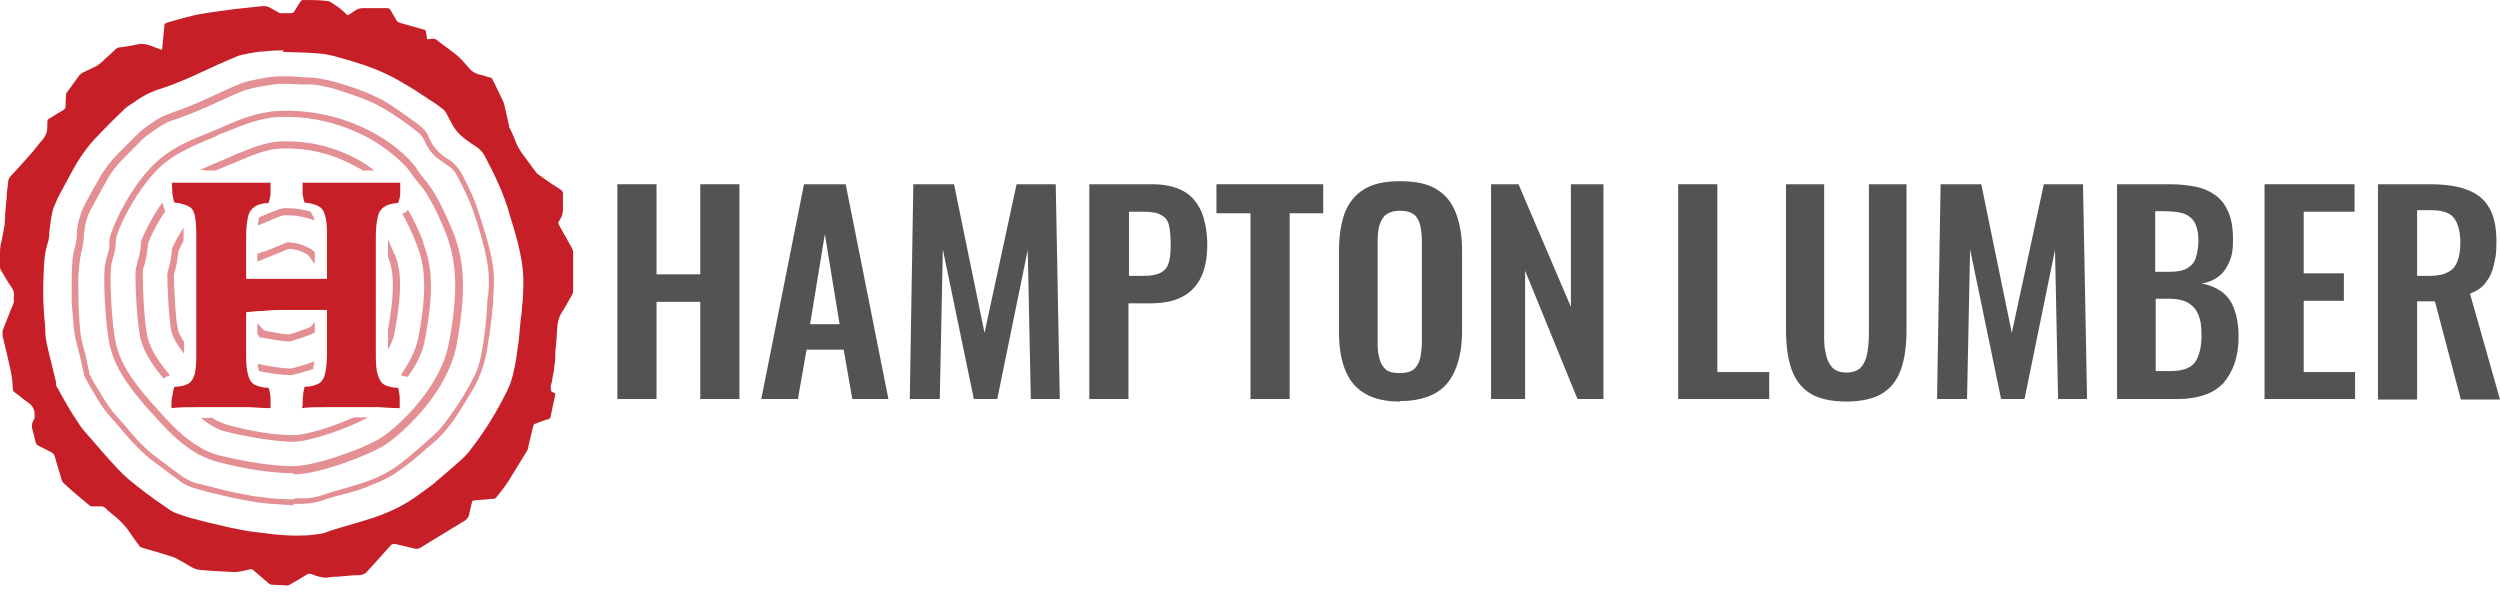
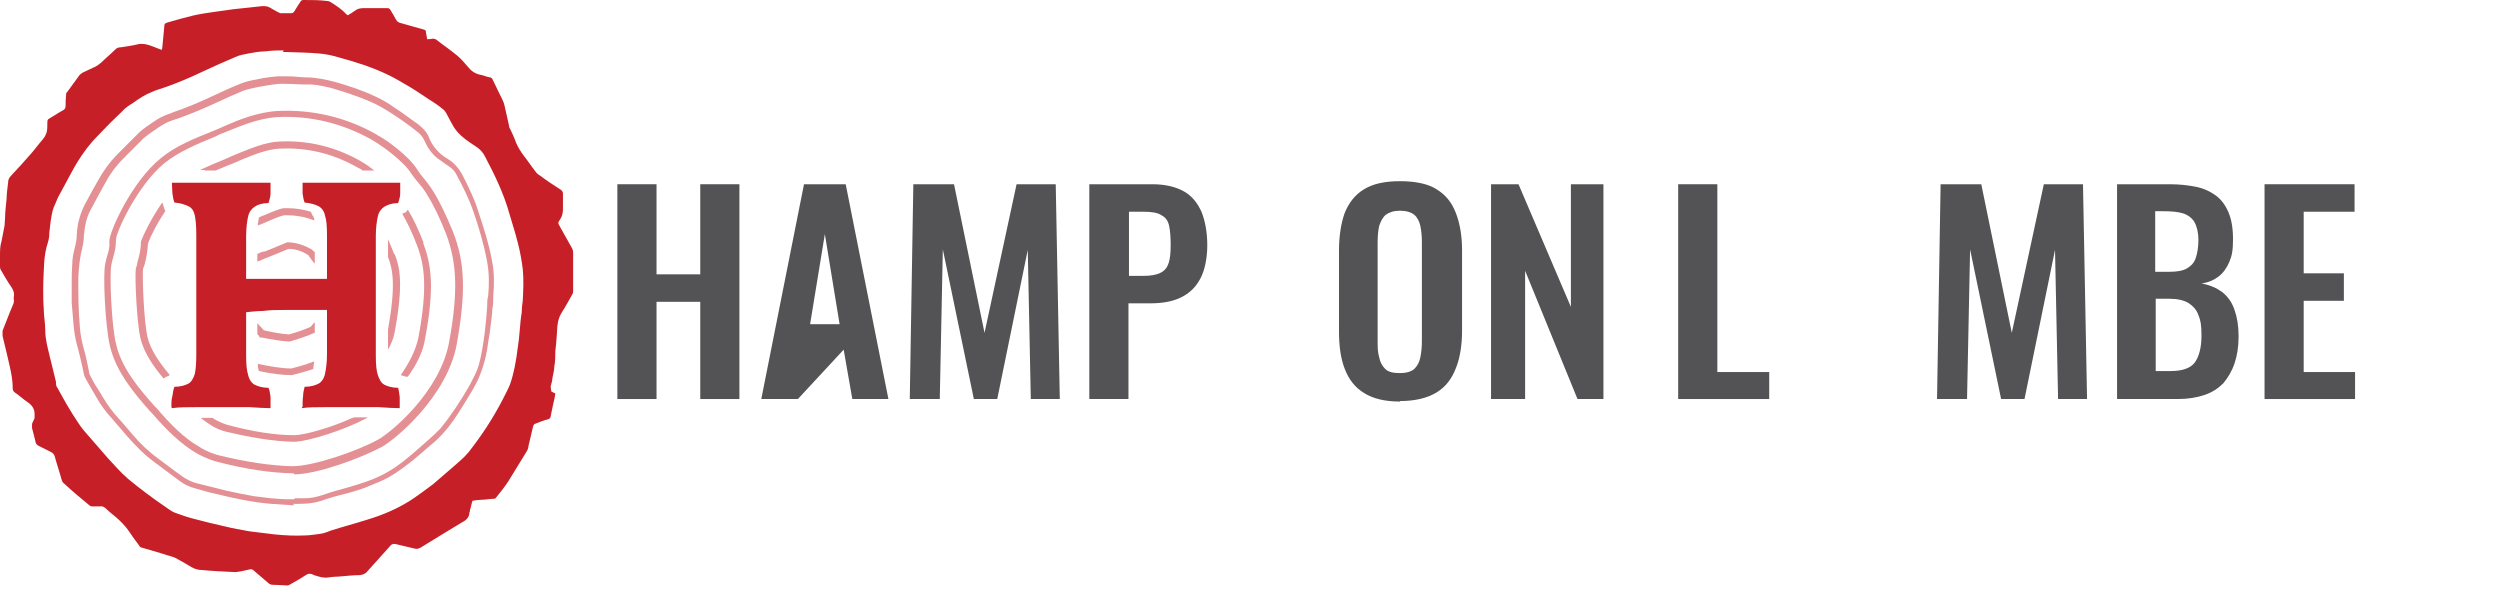
<svg xmlns="http://www.w3.org/2000/svg" width="270" height="64" viewBox="0 0 270 64" fill="none">
  <path d="M30.647 5.442C30.098 5.442 29.384 5.442 28.615 5.552C28.011 5.552 27.461 5.662 26.857 5.772C26.363 5.882 25.869 5.936 25.429 6.156C24.276 6.651 23.122 7.146 21.969 7.695C20.596 8.355 19.168 8.96 17.74 9.454C17.301 9.619 16.806 9.729 16.367 9.949C15.653 10.224 14.994 10.664 14.39 11.103C13.95 11.378 13.511 11.653 13.181 12.038C12.303 12.862 11.424 13.742 10.6 14.621C9.447 15.776 8.513 17.15 7.744 18.579C7.25 19.514 6.755 20.393 6.261 21.327C6.096 21.712 5.932 22.097 5.767 22.482C5.492 23.361 5.437 24.241 5.327 25.12C5.327 25.505 5.273 25.89 5.163 26.22C4.943 26.879 4.833 27.594 4.778 28.253C4.723 29.243 4.668 30.287 4.668 31.276C4.668 31.936 4.668 32.651 4.723 33.31C4.723 34.08 4.888 34.904 4.888 35.674C4.888 36.663 5.163 37.598 5.382 38.532C5.602 39.412 5.822 40.291 6.042 41.226C6.042 41.446 6.042 41.72 6.206 41.885C6.92 43.205 7.634 44.469 8.458 45.678C8.623 45.953 8.843 46.228 9.062 46.502C9.941 47.492 10.765 48.481 11.644 49.471C12.358 50.24 13.017 51.01 13.841 51.724C15.104 52.769 16.422 53.758 17.795 54.693C18.125 54.913 18.454 55.187 18.838 55.352C19.443 55.572 20.047 55.792 20.651 55.957C21.859 56.287 23.013 56.562 24.221 56.836C25.1 57.056 26.033 57.221 26.967 57.386C27.846 57.496 28.779 57.606 29.658 57.716C30.757 57.826 31.855 57.881 32.954 57.826C33.503 57.826 33.997 57.716 34.546 57.661C34.986 57.606 35.37 57.441 35.81 57.276C37.018 56.891 38.281 56.562 39.489 56.177C41.357 55.627 43.169 54.858 44.762 53.758C45.476 53.264 46.135 52.769 46.794 52.274C47.453 51.724 48.112 51.12 48.771 50.57C49.376 50.02 50.035 49.526 50.584 48.866C52.012 47.052 53.275 45.128 54.319 43.094C54.593 42.545 54.868 42.05 55.087 41.501C55.527 40.236 55.746 38.917 55.911 37.598C56.021 36.938 56.076 36.334 56.131 35.674C56.186 35.014 56.241 34.355 56.351 33.695C56.351 33.255 56.406 32.816 56.461 32.431C56.516 31.331 56.57 30.177 56.461 29.078C56.351 28.198 56.186 27.264 55.966 26.384C55.692 25.285 55.362 24.241 55.032 23.141C54.428 20.943 53.44 18.909 52.396 16.93C52.177 16.49 51.847 16.105 51.408 15.831C51.188 15.666 50.968 15.556 50.749 15.391C50.09 14.951 49.43 14.402 48.991 13.687C48.771 13.302 48.552 12.917 48.332 12.478C48.167 12.148 48.002 11.873 47.728 11.708C47.453 11.488 47.179 11.268 46.904 11.103C46.025 10.554 45.201 9.949 44.268 9.399C43.499 8.96 42.73 8.465 41.906 8.08C40.203 7.256 38.446 6.706 36.633 6.211C35.919 5.991 35.151 5.827 34.382 5.772C33.173 5.662 31.965 5.662 30.537 5.607L30.647 5.442ZM59.536 42.27C59.646 42.325 59.811 42.435 59.976 42.49C59.921 42.875 59.866 43.205 59.756 43.589C59.646 44.029 59.591 44.469 59.481 44.908C59.481 45.128 59.371 45.238 59.152 45.293C58.712 45.403 58.328 45.568 57.889 45.733C57.669 45.788 57.614 45.898 57.559 46.118C57.394 46.832 57.23 47.547 57.065 48.206C57.065 48.426 56.955 48.646 56.845 48.811C56.186 49.855 55.582 50.9 54.923 51.944C54.538 52.549 54.044 53.154 53.605 53.703C53.55 53.813 53.44 53.868 53.33 53.868C52.891 53.868 52.451 53.978 51.957 53.978C51.682 53.978 51.353 54.033 51.023 54.088C50.913 54.418 50.858 54.803 50.749 55.132C50.749 55.187 50.749 55.297 50.694 55.352C50.694 55.847 50.364 56.177 49.925 56.397C48.442 57.276 46.959 58.211 45.421 59.145C45.201 59.255 45.037 59.31 44.817 59.255C44.103 59.09 43.389 58.925 42.73 58.76C42.455 58.705 42.291 58.76 42.126 58.98C41.302 59.915 40.478 60.794 39.654 61.728C39.434 62.003 39.16 62.058 38.885 62.113C38.061 62.113 37.292 62.223 36.469 62.278C36.084 62.278 35.645 62.333 35.26 62.388C34.931 62.388 34.601 62.333 34.272 62.223C34.052 62.168 33.887 62.113 33.668 62.003C33.448 61.948 33.283 61.948 33.118 62.058C32.514 62.443 31.965 62.773 31.361 63.103C31.196 63.213 31.031 63.268 30.812 63.213C30.372 63.213 29.933 63.158 29.494 63.158C29.274 63.158 29.109 63.103 28.944 62.938C28.45 62.498 27.901 62.058 27.406 61.619C27.242 61.454 27.077 61.454 26.912 61.509C26.418 61.619 25.978 61.728 25.484 61.783C25.429 61.783 25.374 61.783 25.319 61.783C24.166 61.728 22.958 61.673 21.804 61.564C21.42 61.564 21.035 61.454 20.651 61.234C20.212 60.959 19.717 60.684 19.223 60.409C18.729 60.08 18.125 60.025 17.575 59.805C16.806 59.585 16.092 59.365 15.323 59.145C15.159 59.145 15.049 58.98 14.994 58.87C14.609 58.376 14.225 57.826 13.895 57.331C13.511 56.781 13.072 56.342 12.577 55.902C12.193 55.572 11.754 55.242 11.369 54.858C11.204 54.748 11.04 54.638 10.875 54.693C10.6 54.693 10.325 54.693 10.051 54.693C9.886 54.693 9.776 54.693 9.666 54.583C8.733 53.813 7.799 53.044 6.92 52.219C6.755 52.109 6.701 51.944 6.646 51.779C6.426 50.955 6.151 50.185 5.932 49.361C5.877 49.086 5.712 48.921 5.492 48.811C5.053 48.591 4.614 48.371 4.174 48.151C4.009 48.042 3.9 47.987 3.845 47.767C3.735 47.217 3.57 46.722 3.46 46.228C3.46 46.063 3.46 45.953 3.46 45.788C3.515 45.568 3.68 45.348 3.735 45.128C3.735 45.018 3.735 44.853 3.735 44.743C3.735 44.139 3.46 43.754 2.966 43.424C2.472 43.094 2.087 42.71 1.593 42.38C1.428 42.27 1.373 42.105 1.373 41.94C1.373 40.621 0.989 39.357 0.714 38.093C0.549 37.488 0.439 36.883 0.275 36.279C0.275 36.114 0.275 35.894 0.275 35.729C0.659 34.794 0.989 33.86 1.373 32.98C1.483 32.761 1.538 32.541 1.483 32.266C1.483 32.266 1.483 32.156 1.483 32.101C1.593 31.661 1.428 31.276 1.153 30.892C0.769 30.342 0.439 29.737 0.11 29.188C4.1739e-07 29.023 0 28.913 0 28.748C0 28.363 0 27.979 0 27.594C0 27.099 6.21993e-07 26.549 0.165 26.055C0.275 25.505 0.384 24.955 0.494 24.351C0.494 24.076 0.549 23.746 0.549 23.471C0.549 22.811 0.659 22.152 0.714 21.437C0.714 20.833 0.824 20.283 0.879 19.678C0.879 19.404 0.989 19.184 1.208 18.964C1.922 18.194 2.636 17.425 3.35 16.6C3.79 16.105 4.174 15.556 4.614 15.061C4.943 14.676 5.108 14.237 5.108 13.742C5.108 13.687 5.108 13.632 5.108 13.522C5.108 12.752 5.108 12.972 5.767 12.533C6.096 12.313 6.481 12.093 6.865 11.873C7.03 11.763 7.085 11.653 7.085 11.433C7.085 11.049 7.085 10.664 7.14 10.224C7.14 10.114 7.14 10.004 7.25 9.949C7.689 9.344 8.129 8.74 8.568 8.135C8.678 8.025 8.788 7.915 8.897 7.86C9.282 7.695 9.666 7.476 10.051 7.311C10.38 7.201 10.655 6.981 10.93 6.761C11.424 6.266 11.973 5.827 12.467 5.332C12.632 5.167 12.797 5.112 13.017 5.112C13.621 5.002 14.28 4.947 14.884 4.782C15.378 4.672 15.873 4.782 16.312 4.947C16.697 5.112 17.081 5.222 17.465 5.387C17.465 5.332 17.52 5.277 17.52 5.222C17.575 4.452 17.685 3.683 17.74 2.913C17.74 2.583 17.795 2.529 18.125 2.419C19.058 2.144 20.047 1.869 20.98 1.649C21.749 1.484 22.518 1.374 23.287 1.264C23.946 1.154 24.605 1.099 25.264 0.989C25.759 0.934 26.308 0.879 26.802 0.825C27.297 0.77 27.791 0.715 28.34 0.66C28.615 0.66 28.889 0.66 29.164 0.825C29.439 0.989 29.713 1.154 30.043 1.319C30.098 1.319 30.207 1.429 30.317 1.429C30.702 1.429 31.031 1.429 31.416 1.429C31.581 1.429 31.69 1.374 31.8 1.209C32.02 0.825 32.24 0.495 32.459 0.165C32.514 0.055 32.624 0 32.789 0C33.668 0 34.492 -6.30691e-07 35.37 0.11C35.48 0.11 35.59 0.165 35.7 0.22C36.304 0.605 36.908 0.989 37.402 1.539C37.402 1.539 37.457 1.594 37.567 1.649C37.842 1.484 38.116 1.319 38.336 1.154C38.611 0.934 38.94 0.879 39.27 0.879C40.094 0.879 40.917 0.879 41.741 0.879C41.961 0.879 42.071 0.879 42.181 1.099C42.4 1.484 42.62 1.814 42.785 2.144C42.895 2.309 43.005 2.419 43.224 2.474C44.048 2.693 44.927 2.968 45.751 3.188C45.806 3.188 45.915 3.243 45.97 3.298C46.025 3.628 46.08 3.903 46.135 4.232C46.355 4.232 46.52 4.232 46.684 4.178C46.849 4.178 46.959 4.178 47.124 4.287C47.893 4.892 48.716 5.442 49.43 6.046C49.815 6.376 50.144 6.761 50.474 7.146C50.858 7.64 51.298 7.97 51.902 8.08C52.231 8.135 52.561 8.3 52.891 8.355C53.055 8.355 53.165 8.465 53.22 8.63C53.55 9.344 53.934 10.059 54.264 10.774C54.373 10.993 54.428 11.158 54.483 11.378C54.648 12.093 54.813 12.807 54.978 13.577C54.978 13.742 55.032 13.852 55.142 14.017C55.362 14.511 55.582 14.951 55.746 15.446C55.966 15.941 56.241 16.38 56.57 16.82C57.01 17.37 57.394 17.974 57.834 18.524C57.944 18.689 58.108 18.854 58.328 18.964C59.042 19.514 59.811 20.008 60.58 20.503C60.745 20.613 60.799 20.778 60.799 20.943C60.799 21.492 60.799 21.987 60.799 22.537C60.799 22.921 60.745 23.306 60.525 23.636C60.25 24.131 60.195 23.966 60.525 24.57C60.964 25.34 61.349 26.055 61.788 26.824C61.843 26.934 61.898 27.099 61.898 27.209C61.898 28.583 61.898 30.012 61.898 31.386C61.898 31.551 61.898 31.661 61.788 31.826C61.404 32.486 61.074 33.145 60.635 33.805C60.36 34.245 60.25 34.739 60.195 35.234C60.14 36.114 60.085 37.048 59.976 37.928C59.976 38.477 59.976 39.027 59.866 39.577C59.866 40.016 59.701 40.511 59.646 40.951C59.646 41.171 59.536 41.446 59.481 41.665C59.481 41.72 59.481 41.83 59.481 41.885L59.536 42.27Z" fill="#C71F27" />
  <path d="M18.509 43.918C18.509 43.533 18.509 43.149 18.619 42.764C18.674 42.379 18.729 42.049 18.838 41.774C19.497 41.774 19.992 41.609 20.321 41.445C20.651 41.28 20.87 40.895 21.035 40.4C21.145 39.906 21.2 39.191 21.2 38.257V25.394C21.2 24.46 21.145 23.745 21.035 23.25C20.925 22.756 20.706 22.426 20.321 22.261C19.992 22.096 19.497 21.931 18.838 21.876C18.729 21.601 18.674 21.271 18.619 20.887C18.619 20.502 18.564 20.117 18.564 19.732C19.003 19.732 19.497 19.732 20.157 19.732C20.761 19.732 21.42 19.732 22.134 19.732C22.848 19.732 23.452 19.732 24.001 19.732C24.55 19.732 25.154 19.732 25.759 19.732C26.363 19.732 26.967 19.732 27.571 19.732C28.175 19.732 28.724 19.732 29.219 19.732C29.219 20.117 29.219 20.502 29.219 20.887C29.219 21.216 29.109 21.601 28.999 21.931C28.34 21.931 27.846 22.096 27.516 22.316C27.187 22.536 26.912 22.866 26.802 23.36C26.692 23.855 26.582 24.57 26.582 25.504V38.366C26.582 39.301 26.637 40.015 26.802 40.51C26.912 41.005 27.187 41.39 27.516 41.554C27.846 41.719 28.34 41.884 28.999 41.884C29.109 42.104 29.164 42.434 29.219 42.874C29.219 43.258 29.219 43.698 29.219 44.083C28.615 44.083 27.846 44.028 26.967 43.973C26.088 43.973 25.154 43.973 24.166 43.973C23.177 43.973 22.189 43.973 21.2 43.973C20.211 43.973 19.333 43.973 18.564 44.083L18.509 43.918ZM26.308 33.749V30.121H35.48V33.474H33.338C32.514 33.474 31.69 33.474 30.866 33.474C29.988 33.474 29.219 33.474 28.395 33.584C27.626 33.584 26.912 33.694 26.308 33.749ZM32.679 43.918C32.679 43.533 32.679 43.149 32.734 42.764C32.734 42.379 32.844 42.049 32.898 41.774C33.558 41.774 34.052 41.609 34.382 41.445C34.711 41.28 34.986 40.895 35.095 40.4C35.205 39.906 35.315 39.191 35.315 38.257V25.394C35.315 24.46 35.26 23.745 35.095 23.25C34.986 22.756 34.711 22.426 34.382 22.261C34.052 22.096 33.558 21.931 32.898 21.876C32.789 21.601 32.734 21.271 32.679 20.887C32.679 20.502 32.679 20.117 32.679 19.732C33.118 19.732 33.612 19.732 34.272 19.732C34.876 19.732 35.535 19.732 36.249 19.732C36.963 19.732 37.567 19.732 38.061 19.732C38.556 19.732 39.215 19.732 39.819 19.732C40.423 19.732 41.082 19.732 41.631 19.732C42.235 19.732 42.785 19.732 43.224 19.732C43.224 20.117 43.224 20.502 43.224 20.887C43.224 21.216 43.114 21.601 43.004 21.931C42.4 21.931 41.906 22.096 41.521 22.316C41.192 22.536 40.917 22.866 40.807 23.36C40.698 23.855 40.588 24.57 40.588 25.504V38.366C40.588 39.301 40.643 40.015 40.807 40.51C40.972 41.005 41.192 41.39 41.521 41.554C41.851 41.719 42.345 41.884 43.004 41.884C43.059 42.104 43.114 42.434 43.169 42.874C43.169 43.258 43.169 43.698 43.169 44.083C42.565 44.083 41.796 44.028 40.917 43.973C40.038 43.973 39.105 43.973 38.116 43.973C37.128 43.973 36.139 43.973 35.15 43.973C34.162 43.973 33.283 43.973 32.569 44.083L32.679 43.918Z" fill="#C71F27" />
  <g opacity="0.5">
    <path d="M31.745 51.12H31.635C29.218 51.065 26.582 50.681 23.616 49.911C22.847 49.746 22.133 49.416 21.364 49.032C19.442 47.932 17.849 46.283 16.422 44.634L16.202 44.414C14.554 42.545 12.522 40.182 11.863 37.324C11.369 35.235 11.094 29.628 11.369 28.474C11.424 28.144 11.533 27.814 11.588 27.594C11.753 27.045 11.863 26.66 11.808 26.055C11.808 25.011 14.225 19.624 17.355 17.095C18.948 15.776 20.87 15.007 23.067 14.127C23.452 13.962 23.891 13.797 24.33 13.578C25.703 12.973 27.845 12.093 30.042 11.983C33.722 11.819 37.347 12.643 40.642 14.512L40.807 14.622C41.686 15.062 44.212 16.876 45.091 18.36C45.256 18.634 45.476 18.909 45.75 19.239C46.08 19.624 46.409 20.064 46.794 20.668C47.453 21.713 48.222 23.307 48.936 25.066C50.254 28.419 50.309 31.717 49.32 37.214C48.277 42.82 42.729 47.438 41.246 48.262C38.995 49.471 34.271 51.23 31.745 51.23V51.12ZM21.694 48.372C22.353 48.757 23.067 49.032 23.726 49.197C26.692 49.911 29.273 50.296 31.58 50.351C33.887 50.351 38.61 48.702 40.807 47.492C42.235 46.723 47.508 42.325 48.496 36.994C49.485 31.607 49.375 28.419 48.167 25.231C47.508 23.527 46.739 21.988 46.08 20.943C45.75 20.393 45.366 19.954 45.091 19.624C44.816 19.294 44.597 19.019 44.377 18.689C43.553 17.37 41.137 15.666 40.368 15.227L40.203 15.117C36.963 13.303 33.557 12.478 29.987 12.643C27.955 12.753 25.923 13.633 24.55 14.182C24.111 14.347 23.671 14.512 23.287 14.732C21.145 15.611 19.332 16.381 17.794 17.59C14.829 20.009 12.467 25.176 12.522 25.945C12.522 26.66 12.412 27.154 12.247 27.704C12.192 27.979 12.083 28.254 12.028 28.584C11.808 29.573 12.028 35.015 12.522 37.104C13.126 39.797 15.048 41.996 16.696 43.865L16.916 44.084C18.289 45.679 19.827 47.328 21.639 48.317L21.694 48.372Z" fill="#C71F27" />
    <path d="M31.855 53.814C32.185 53.814 32.514 53.814 32.844 53.814C33.503 53.814 34.107 53.704 34.766 53.484C35.425 53.264 36.084 53.045 36.743 52.88C38.062 52.495 39.325 52.165 40.588 51.615C41.851 51.066 42.95 50.351 43.993 49.472C44.817 48.812 45.586 48.097 46.41 47.383C46.794 47.053 47.179 46.668 47.563 46.284C48.771 44.8 49.815 43.205 50.749 41.556C51.078 40.897 51.463 40.237 51.682 39.523C52.012 38.368 52.177 37.214 52.341 36.005C52.451 35.015 52.561 34.026 52.616 33.036C52.616 32.652 52.616 32.322 52.726 31.937C52.836 30.728 52.836 29.518 52.616 28.309C52.286 26.44 51.737 24.626 51.133 22.867C50.639 21.438 49.98 20.119 49.266 18.8C49.101 18.47 48.826 18.195 48.497 17.975C48.057 17.701 47.673 17.371 47.234 17.096C46.575 16.546 46.135 15.887 45.806 15.117C45.641 14.787 45.421 14.512 45.147 14.293C44.268 13.578 43.334 12.918 42.4 12.314C41.631 11.819 40.917 11.379 40.039 10.995C38.666 10.39 37.238 9.95 35.81 9.51C35.096 9.345 34.437 9.181 33.668 9.126C32.954 9.126 32.295 9.126 31.581 9.071C31.526 9.071 31.416 9.071 31.361 9.071C30.922 9.071 30.427 9.016 29.988 9.071C29.274 9.126 28.56 9.29 27.846 9.4C27.352 9.51 26.802 9.62 26.308 9.785C25.374 10.17 24.386 10.61 23.452 11.049C22.134 11.654 20.871 12.204 19.498 12.698C18.948 12.918 18.344 13.028 17.795 13.358C17.52 13.523 17.191 13.688 16.916 13.908C16.422 14.238 15.928 14.567 15.488 14.952C14.774 15.667 14.06 16.381 13.346 17.096C12.632 17.81 11.973 18.635 11.479 19.569C10.93 20.504 10.435 21.493 9.886 22.483C9.337 23.417 9.172 24.352 9.062 25.396C9.062 25.836 9.007 26.275 8.898 26.715C8.623 27.76 8.513 28.859 8.458 29.958C8.458 31.717 8.458 33.531 8.623 35.29C8.678 36.115 8.843 36.939 9.062 37.709C9.282 38.478 9.447 39.303 9.612 40.127C9.612 40.347 9.721 40.512 9.831 40.732C10.106 41.282 10.435 41.831 10.765 42.326C11.259 43.151 11.754 43.975 12.413 44.745C13.072 45.459 13.676 46.174 14.28 46.888C15.104 47.878 16.038 48.757 17.081 49.527C17.795 50.076 18.509 50.571 19.223 51.121C19.937 51.67 20.706 52.11 21.585 52.275C22.518 52.495 23.507 52.77 24.441 52.99C25.429 53.209 26.473 53.429 27.461 53.594C28.066 53.649 28.67 53.759 29.274 53.814C29.933 53.869 30.592 53.924 31.306 53.924C31.471 53.924 31.581 53.924 31.745 53.924L31.855 53.814ZM31.8 54.584C30.976 54.529 30.153 54.474 29.329 54.419C27.242 54.254 25.265 53.814 23.232 53.319C22.463 53.154 21.749 52.935 20.98 52.715C20.376 52.55 19.827 52.275 19.333 51.89C18.399 51.176 17.465 50.516 16.532 49.801C15.488 49.032 14.61 48.097 13.731 47.108C13.181 46.449 12.577 45.789 12.028 45.129C11.424 44.47 10.93 43.81 10.49 43.041C10.051 42.326 9.666 41.611 9.282 40.952C9.117 40.677 9.062 40.457 9.007 40.127C8.788 39.138 8.568 38.148 8.293 37.159C8.129 36.554 8.019 35.895 7.964 35.29C7.909 34.411 7.799 33.586 7.744 32.707C7.744 32.047 7.744 31.387 7.744 30.728C7.744 30.013 7.744 29.354 7.799 28.639C7.799 28.034 7.909 27.375 8.074 26.77C8.184 26.33 8.293 25.836 8.293 25.341C8.348 24.022 8.733 22.812 9.392 21.658C9.776 20.944 10.161 20.229 10.545 19.569C11.149 18.47 11.863 17.481 12.742 16.601C13.456 15.887 14.225 15.117 14.939 14.402C15.543 13.798 16.312 13.358 17.026 12.863C17.575 12.534 18.18 12.314 18.784 12.094C20.267 11.599 21.749 10.94 23.177 10.28C24.111 9.84 25.045 9.4 26.033 9.016C26.583 8.796 27.132 8.686 27.736 8.576C28.45 8.411 29.219 8.301 29.988 8.246C30.427 8.246 30.867 8.246 31.251 8.246C31.855 8.246 32.459 8.356 33.009 8.356C34.107 8.356 35.151 8.576 36.194 8.851C37.732 9.29 39.215 9.785 40.588 10.445C41.302 10.775 41.961 11.159 42.565 11.599C43.444 12.149 44.268 12.808 45.147 13.413C45.366 13.578 45.531 13.743 45.751 13.963C45.97 14.183 46.19 14.457 46.3 14.787C46.684 15.777 47.398 16.601 48.332 17.151C49.101 17.591 49.65 18.305 50.035 19.075C50.639 20.284 51.243 21.493 51.627 22.758C52.231 24.571 52.836 26.44 53.165 28.309C53.385 29.518 53.385 30.673 53.275 31.882C53.275 32.377 53.275 32.926 53.165 33.421C53.165 33.971 53.055 34.521 53 35.07C52.946 35.675 52.836 36.334 52.726 36.939C52.506 38.753 52.012 40.457 51.078 42.051C50.364 43.205 49.705 44.36 48.936 45.459C48.222 46.449 47.398 47.383 46.41 48.153C45.696 48.757 44.982 49.417 44.268 49.966C43.224 50.791 42.126 51.56 40.917 52.055C40.203 52.33 39.544 52.66 38.83 52.88C38.007 53.154 37.128 53.374 36.249 53.594C35.865 53.704 35.535 53.814 35.151 53.924C34.217 54.309 33.228 54.419 32.24 54.419C32.02 54.419 31.8 54.419 31.636 54.419L31.8 54.584Z" fill="#C71F27" />
    <path d="M28.45 27.155C28.285 27.21 28.011 27.32 27.791 27.43V28.255C28.175 28.09 28.505 27.98 28.725 27.87C29.164 27.705 29.658 27.485 30.098 27.32C30.647 27.101 30.977 26.936 31.196 26.881C32.185 26.881 32.899 27.32 33.283 27.54C33.558 27.925 33.778 28.255 33.997 28.475V27.265C33.997 27.21 33.887 27.155 33.833 27.101L33.668 26.936C33.228 26.716 32.404 26.221 31.141 26.166H31.086H31.032C30.757 26.276 30.372 26.441 29.823 26.661C29.329 26.881 28.89 27.046 28.45 27.21V27.155Z" fill="#C71F27" />
    <path d="M33.997 35.951V34.797C33.833 34.962 33.668 35.127 33.558 35.292C32.844 35.621 31.855 35.951 31.196 36.116C30.372 36.061 29.494 35.896 28.505 35.676C28.285 35.456 28.066 35.182 27.791 34.907V36.061C27.846 36.171 27.956 36.226 28.011 36.336V36.446C28.066 36.446 28.23 36.446 28.23 36.446C29.329 36.666 30.317 36.831 31.196 36.886H31.251H31.306C32.02 36.666 33.118 36.336 33.942 35.951H33.997Z" fill="#C71F27" />
    <path d="M31.526 39.797C30.427 39.797 29.219 39.577 27.846 39.302C27.846 39.632 27.901 39.907 27.956 40.072C29.274 40.347 30.427 40.511 31.526 40.511C31.965 40.401 32.844 40.182 33.832 39.852C33.832 39.632 33.887 39.412 33.942 39.027C32.953 39.412 31.91 39.687 31.471 39.797H31.526Z" fill="#C71F27" />
    <path d="M27.956 23.472C27.956 23.472 27.956 23.472 27.956 23.527C27.956 23.692 27.846 23.966 27.846 24.351C28.12 24.241 28.45 24.131 28.779 23.966C29.164 23.802 30.262 23.307 30.702 23.252C30.811 23.252 30.921 23.252 31.031 23.252C32.239 23.252 33.228 23.527 33.942 23.802C33.942 23.692 33.942 23.582 33.887 23.527C33.887 23.362 33.777 23.307 33.777 23.307C33.777 23.307 33.667 23.087 33.558 22.867C32.844 22.647 32.02 22.482 31.031 22.482C30.043 22.482 30.757 22.482 30.647 22.482C30.207 22.537 29.274 22.922 28.505 23.252C28.34 23.307 28.175 23.362 28.011 23.472H27.956Z" fill="#C71F27" />
-     <path d="M19.882 36.94C19.552 36.445 19.333 36.005 19.223 35.621C18.948 34.466 18.783 30.839 18.783 29.684C18.783 29.574 18.838 29.464 18.838 29.464C19.003 28.915 19.168 28.09 19.278 27.101C19.387 26.826 19.607 26.441 19.827 26.001V25.342C19.827 25.012 19.827 24.792 19.827 24.572C19.278 25.452 18.783 26.331 18.564 26.881C18.564 26.936 18.564 26.991 18.564 26.991C18.509 27.98 18.289 28.75 18.124 29.299C18.124 29.299 18.124 29.519 18.069 29.574C18.069 30.784 18.234 34.576 18.509 35.786C18.674 36.5 19.223 37.38 19.882 38.204V36.94Z" fill="#C71F27" />
    <path d="M42.565 27.43C42.346 26.825 42.071 26.276 41.906 25.836V27.76C42.401 29.024 42.785 30.728 41.906 35.565V37.764C42.236 37.159 42.51 36.555 42.62 35.895C43.609 30.618 43.169 28.804 42.62 27.43H42.565Z" fill="#C71F27" />
    <path d="M17.904 40.733L18.344 40.513C17.245 39.194 16.257 37.819 15.927 36.39C15.543 34.741 15.378 30.234 15.433 29.19C15.433 28.97 15.543 28.805 15.598 28.64C15.762 28.035 15.927 27.266 15.982 26.331C16.202 25.617 16.916 24.188 17.849 22.813L17.63 22.209C17.63 22.099 17.575 21.989 17.52 21.879C16.367 23.528 15.488 25.342 15.213 26.111V26.221C15.213 27.101 14.994 27.76 14.829 28.365C14.829 28.585 14.719 28.805 14.664 29.025C14.554 30.124 14.774 34.741 15.158 36.5C15.543 38.094 16.531 39.523 17.685 40.898L17.904 40.678V40.733Z" fill="#C71F27" />
    <path d="M22.078 18.415C22.518 18.415 22.902 18.415 23.287 18.415C23.671 18.25 24.11 18.085 24.605 17.866C25.044 17.701 25.483 17.536 25.923 17.316C27.131 16.821 28.779 16.107 30.207 16.052C34.601 15.832 37.621 17.536 38.61 18.085L38.83 18.195C38.94 18.25 39.049 18.305 39.159 18.415C39.379 18.415 39.599 18.415 39.818 18.415H40.422C39.928 18.03 39.489 17.701 39.159 17.536L38.995 17.426C38.006 16.876 34.82 15.062 30.207 15.282C28.614 15.337 26.912 16.107 25.648 16.601C25.209 16.766 24.77 16.986 24.385 17.151C23.341 17.591 22.408 17.976 21.584 18.36C21.749 18.36 21.968 18.36 22.133 18.36L22.078 18.415Z" fill="#C71F27" />
    <path d="M45.75 26.221C45.201 24.792 44.596 23.528 44.047 22.648L43.828 22.923L43.443 23.088C43.937 23.913 44.541 25.177 45.036 26.496C45.86 28.64 46.189 31.058 45.201 36.39C44.926 37.819 44.157 39.249 43.278 40.513L43.828 40.678H44.047C44.926 39.468 45.695 38.039 45.915 36.555C46.958 31.003 46.574 28.53 45.695 26.221H45.75Z" fill="#C71F27" />
    <path d="M38.226 45.129C38.171 45.129 38.116 45.129 38.061 45.129C35.919 46.119 32.953 46.998 31.745 46.998C29.658 46.998 27.296 46.613 24.605 45.899C24.221 45.789 23.836 45.624 23.397 45.404C23.232 45.294 23.067 45.239 22.958 45.129C22.518 45.129 22.134 45.129 21.694 45.129C22.134 45.514 22.573 45.789 23.012 46.064C23.507 46.339 23.946 46.503 24.386 46.613C27.132 47.273 29.548 47.658 31.69 47.713C33.283 47.713 37.292 46.393 39.544 45.184C39.544 45.184 39.654 45.184 39.654 45.074C39.16 45.074 38.666 45.074 38.171 45.074L38.226 45.129Z" fill="#C71F27" />
  </g>
  <path d="M66.676 43.095V19.898H70.905V29.628H75.628V19.898H79.857V43.095H75.628V32.596H70.905V43.095H66.676Z" fill="#535355" />
-   <path d="M82.219 43.095L86.832 19.898H91.336L95.949 43.095H92.05L91.116 37.763H87.107L86.173 43.095H82.219ZM87.546 35.014H90.677L89.084 25.285L87.491 35.014H87.546Z" fill="#535355" />
+   <path d="M82.219 43.095L86.832 19.898H91.336L95.949 43.095H92.05L91.116 37.763L86.173 43.095H82.219ZM87.546 35.014H90.677L89.084 25.285L87.491 35.014H87.546Z" fill="#535355" />
  <path d="M98.256 43.095L98.64 19.898H103.034L106.329 35.949L109.79 19.898H114.019L114.458 43.095H111.327L110.998 26.989L107.703 43.095H105.176L101.826 26.934L101.496 43.095H98.311H98.256Z" fill="#535355" />
  <path d="M117.645 43.095V19.898H124.455C125.828 19.898 126.981 20.173 127.86 20.668C128.739 21.163 129.343 21.932 129.782 22.922C130.167 23.911 130.387 25.12 130.387 26.494C130.387 27.869 130.112 29.243 129.618 30.122C129.123 31.057 128.409 31.716 127.476 32.156C126.542 32.596 125.444 32.761 124.18 32.761H121.874V43.095H117.645ZM121.929 29.793H123.521C124.29 29.793 124.894 29.683 125.334 29.463C125.773 29.243 126.048 28.913 126.212 28.418C126.377 27.924 126.432 27.264 126.432 26.44C126.432 25.615 126.377 24.901 126.267 24.406C126.158 23.856 125.883 23.471 125.444 23.252C125.059 22.977 124.4 22.867 123.521 22.867H121.929V29.793Z" fill="#535355" />
-   <path d="M135.055 43.095V23.032H131.375V19.898H142.909V23.032H139.284V43.095H135.055Z" fill="#535355" />
  <path d="M151.202 43.369C149.554 43.369 148.236 43.039 147.303 42.435C146.314 41.83 145.655 40.951 145.215 39.796C144.776 38.642 144.611 37.323 144.611 35.729V27.044C144.611 25.505 144.831 24.131 145.215 23.031C145.655 21.932 146.314 21.052 147.303 20.448C148.291 19.843 149.554 19.568 151.202 19.568C152.85 19.568 154.223 19.843 155.156 20.448C156.145 21.052 156.804 21.877 157.244 23.031C157.683 24.186 157.903 25.505 157.903 27.044V35.729C157.903 37.268 157.683 38.642 157.244 39.741C156.804 40.896 156.145 41.775 155.156 42.38C154.168 42.984 152.85 43.314 151.202 43.314V43.369ZM151.202 40.291C151.916 40.291 152.41 40.126 152.74 39.851C153.069 39.522 153.289 39.137 153.399 38.587C153.509 38.037 153.564 37.488 153.564 36.828V26.165C153.564 25.505 153.509 24.955 153.399 24.405C153.289 23.911 153.069 23.471 152.74 23.196C152.41 22.921 151.861 22.756 151.202 22.756C150.543 22.756 150.049 22.921 149.664 23.196C149.335 23.471 149.115 23.911 148.95 24.405C148.84 24.9 148.785 25.505 148.785 26.165V36.828C148.785 37.433 148.785 38.037 148.95 38.587C149.06 39.137 149.28 39.522 149.609 39.851C149.939 40.181 150.488 40.291 151.147 40.291H151.202Z" fill="#535355" />
  <path d="M161.033 43.095V19.898H163.999L169.656 33.146V19.898H173.171V43.095H170.37L164.713 29.243V43.095H161.088H161.033Z" fill="#535355" />
  <path d="M181.244 43.095V19.898H185.473V40.181H191.075V43.095H181.244Z" fill="#535355" />
-   <path d="M199.423 43.37C197.721 43.37 196.348 43.04 195.414 42.435C194.48 41.831 193.821 40.896 193.437 39.742C193.052 38.587 192.888 37.158 192.888 35.564V19.898H197.007V36.059C197.007 36.773 197.007 37.488 197.172 38.093C197.282 38.752 197.501 39.247 197.831 39.632C198.16 40.017 198.709 40.236 199.423 40.236C200.137 40.236 200.687 40.017 201.016 39.632C201.346 39.247 201.565 38.752 201.675 38.093C201.785 37.433 201.84 36.773 201.84 36.059V19.898H205.904V35.564C205.904 37.213 205.74 38.587 205.355 39.742C204.971 40.896 204.367 41.776 203.378 42.435C202.444 43.04 201.071 43.37 199.369 43.37H199.423Z" fill="#535355" />
  <path d="M209.2 43.095L209.585 19.898H213.978L217.274 35.949L220.734 19.898H224.963L225.402 43.095H222.272L221.942 26.989L218.647 43.095H216.12L212.77 26.934L212.441 43.095H209.255H209.2Z" fill="#535355" />
  <path d="M228.643 43.095V19.898H234.355C235.398 19.898 236.332 20.008 237.156 20.173C237.98 20.338 238.694 20.668 239.298 21.108C239.902 21.547 240.341 22.152 240.671 22.922C241 23.691 241.165 24.626 241.165 25.835C241.165 27.044 241.055 27.594 240.781 28.253C240.506 28.913 240.122 29.463 239.627 29.848C239.133 30.232 238.529 30.507 237.76 30.617C238.694 30.782 239.408 31.112 240.012 31.552C240.616 32.046 241.055 32.651 241.33 33.475C241.605 34.245 241.769 35.179 241.769 36.334C241.769 37.488 241.605 38.422 241.33 39.247C241.055 40.072 240.616 40.786 240.122 41.391C239.572 41.94 238.913 42.38 238.09 42.655C237.266 42.93 236.332 43.095 235.234 43.095H228.588H228.643ZM232.872 29.353H234.3C235.124 29.353 235.783 29.243 236.222 28.968C236.662 28.693 236.991 28.363 237.156 27.814C237.321 27.319 237.43 26.659 237.43 25.89C237.43 25.12 237.266 24.461 236.991 23.966C236.716 23.526 236.277 23.197 235.728 23.032C235.179 22.867 234.465 22.812 233.586 22.812H232.762V29.353H232.872ZM232.872 40.072H234.465C235.728 40.072 236.607 39.742 237.046 39.137C237.485 38.532 237.76 37.543 237.76 36.279C237.76 35.014 237.65 34.575 237.43 34.025C237.211 33.42 236.826 33.036 236.332 32.706C235.838 32.431 235.179 32.266 234.3 32.266H232.817V40.072H232.872Z" fill="#535355" />
  <path d="M244.57 43.095V19.898H254.292V22.867H248.799V29.518H253.138V32.486H248.799V40.181H254.347V43.095H244.57Z" fill="#535355" />
-   <path d="M256.818 43.095V19.898H262.366C263.903 19.898 265.276 20.063 266.32 20.448C267.418 20.833 268.242 21.438 268.792 22.372C269.341 23.252 269.615 24.516 269.615 26.055C269.615 27.594 269.506 27.814 269.341 28.583C269.176 29.353 268.901 29.957 268.462 30.507C268.078 31.057 267.473 31.442 266.759 31.716L270 43.15H265.771L262.97 32.541H261.047V43.15H256.818V43.095ZM261.047 29.793H262.366C263.189 29.793 263.848 29.683 264.343 29.408C264.837 29.188 265.167 28.803 265.386 28.253C265.606 27.704 265.716 27.044 265.716 26.22C265.716 25.065 265.496 24.186 265.057 23.581C264.617 22.977 263.794 22.702 262.585 22.702H261.047V29.738V29.793Z" fill="#535355" />
</svg>